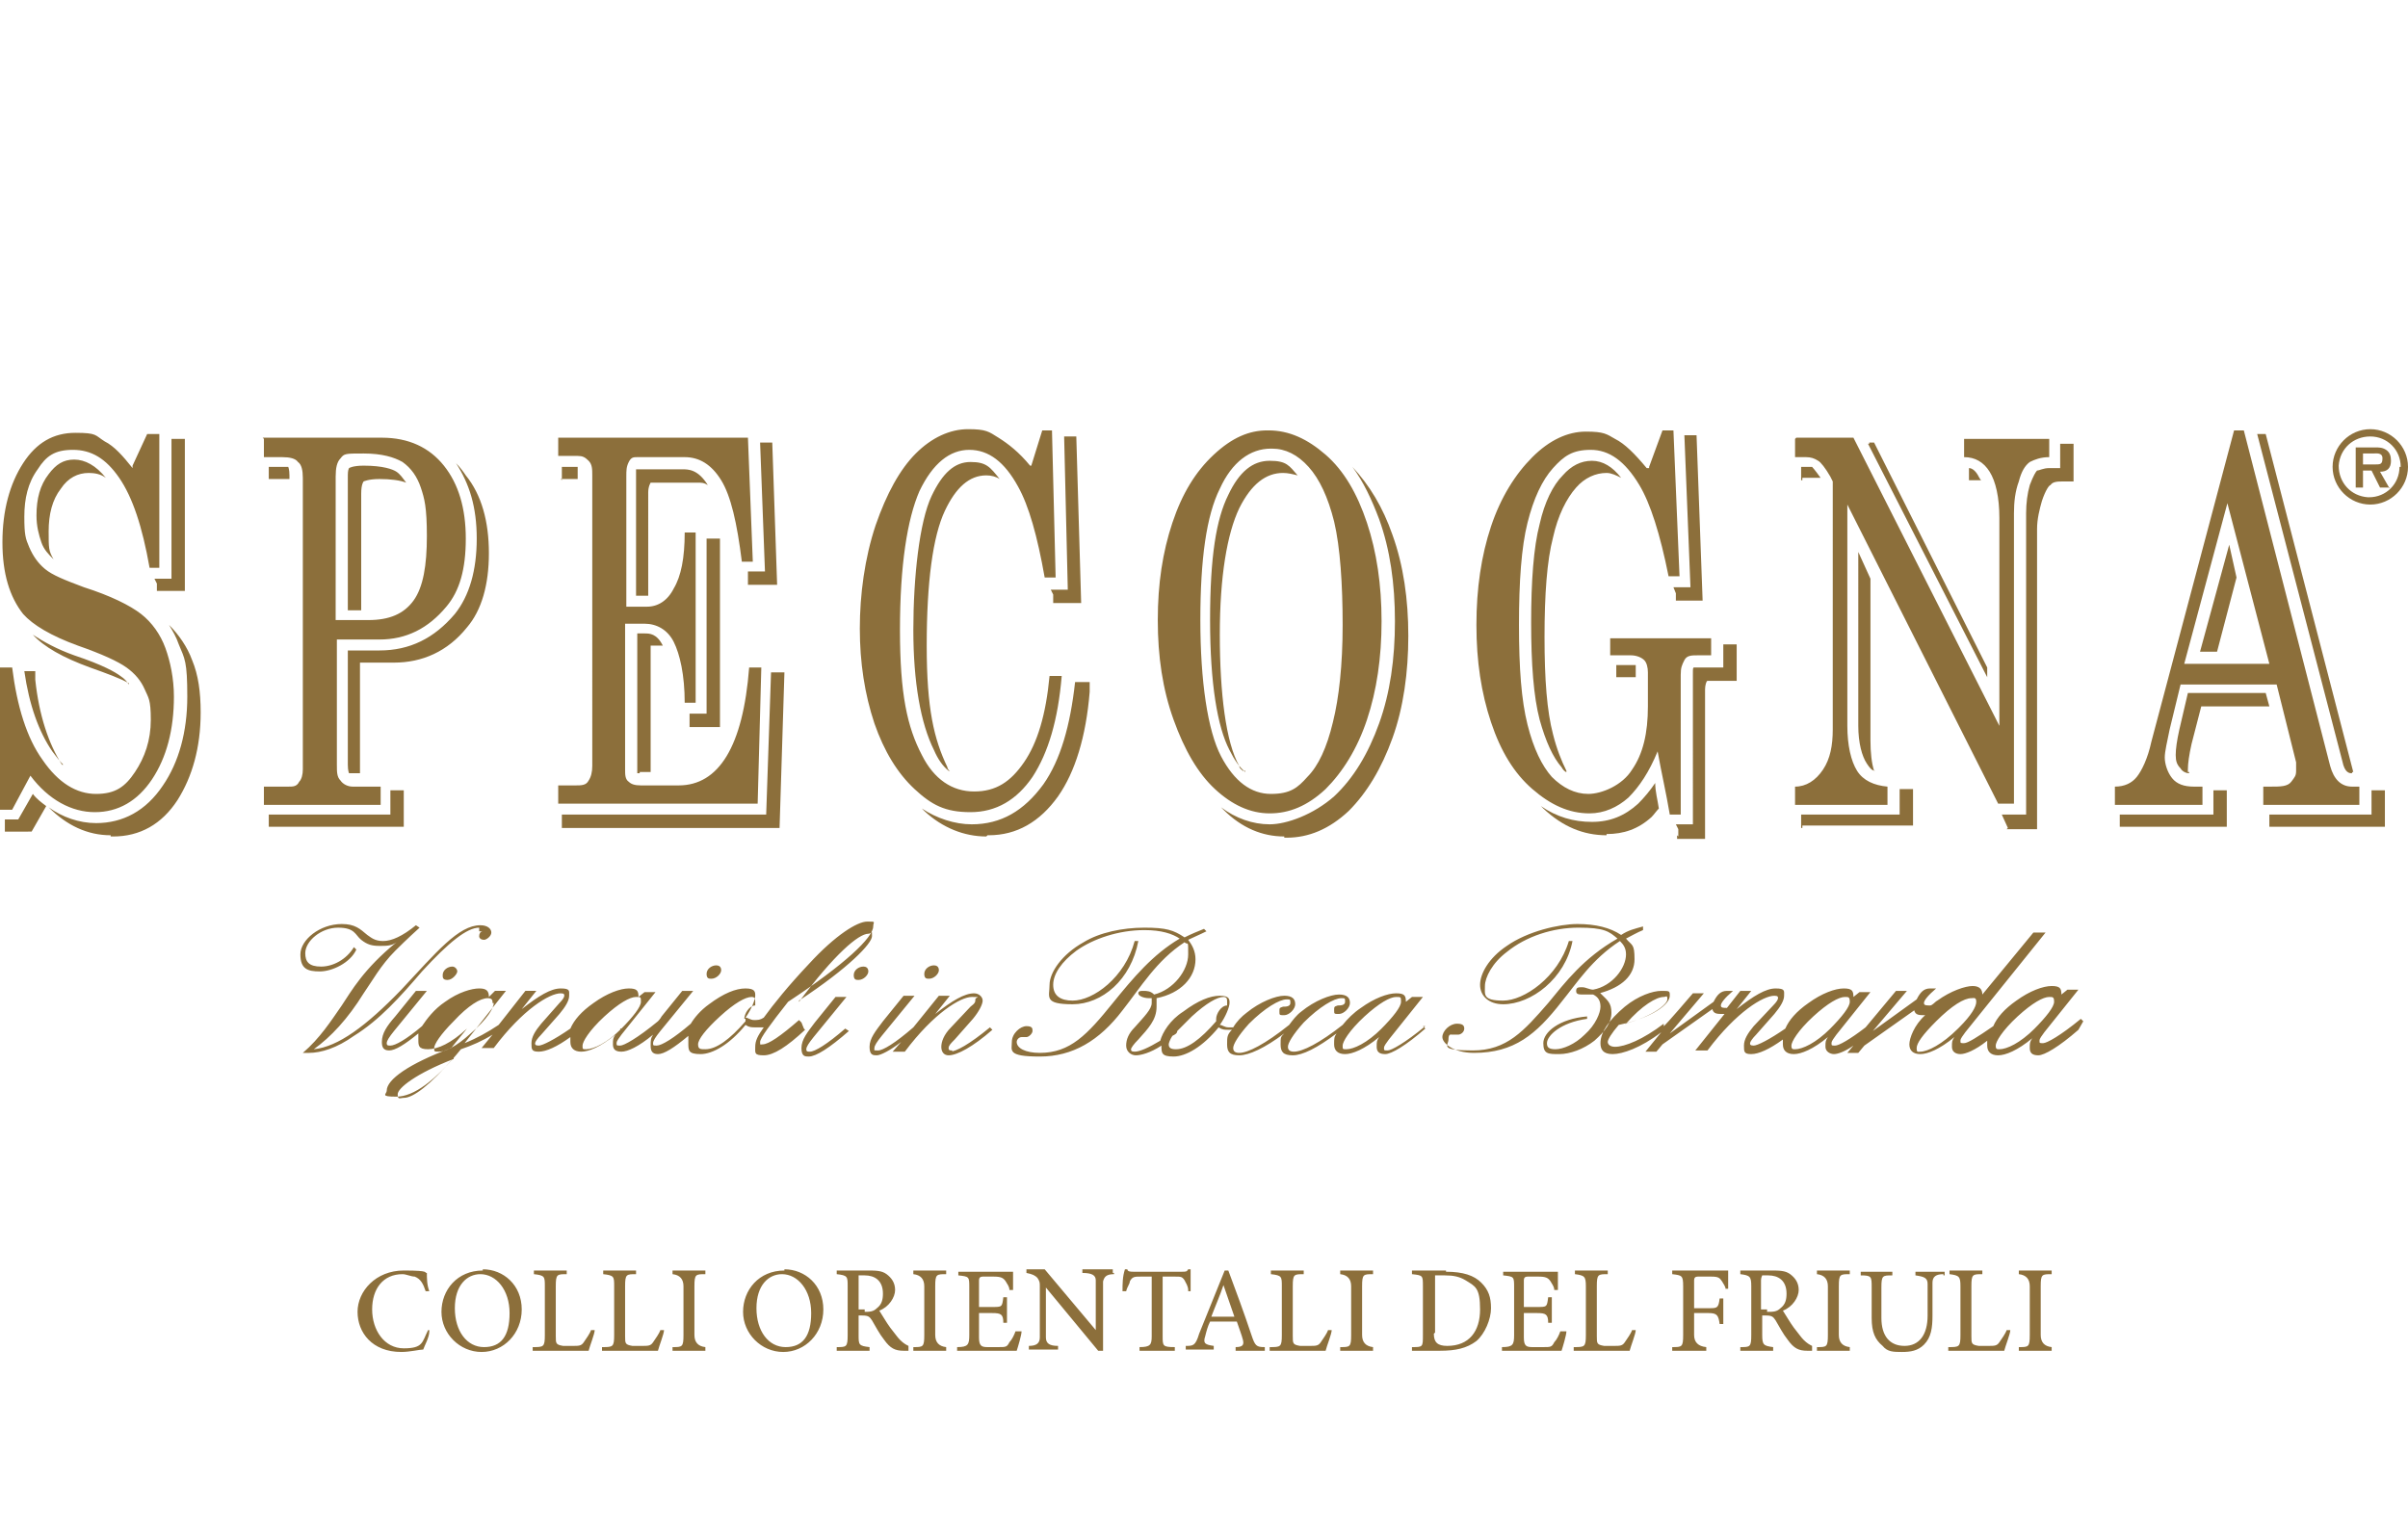
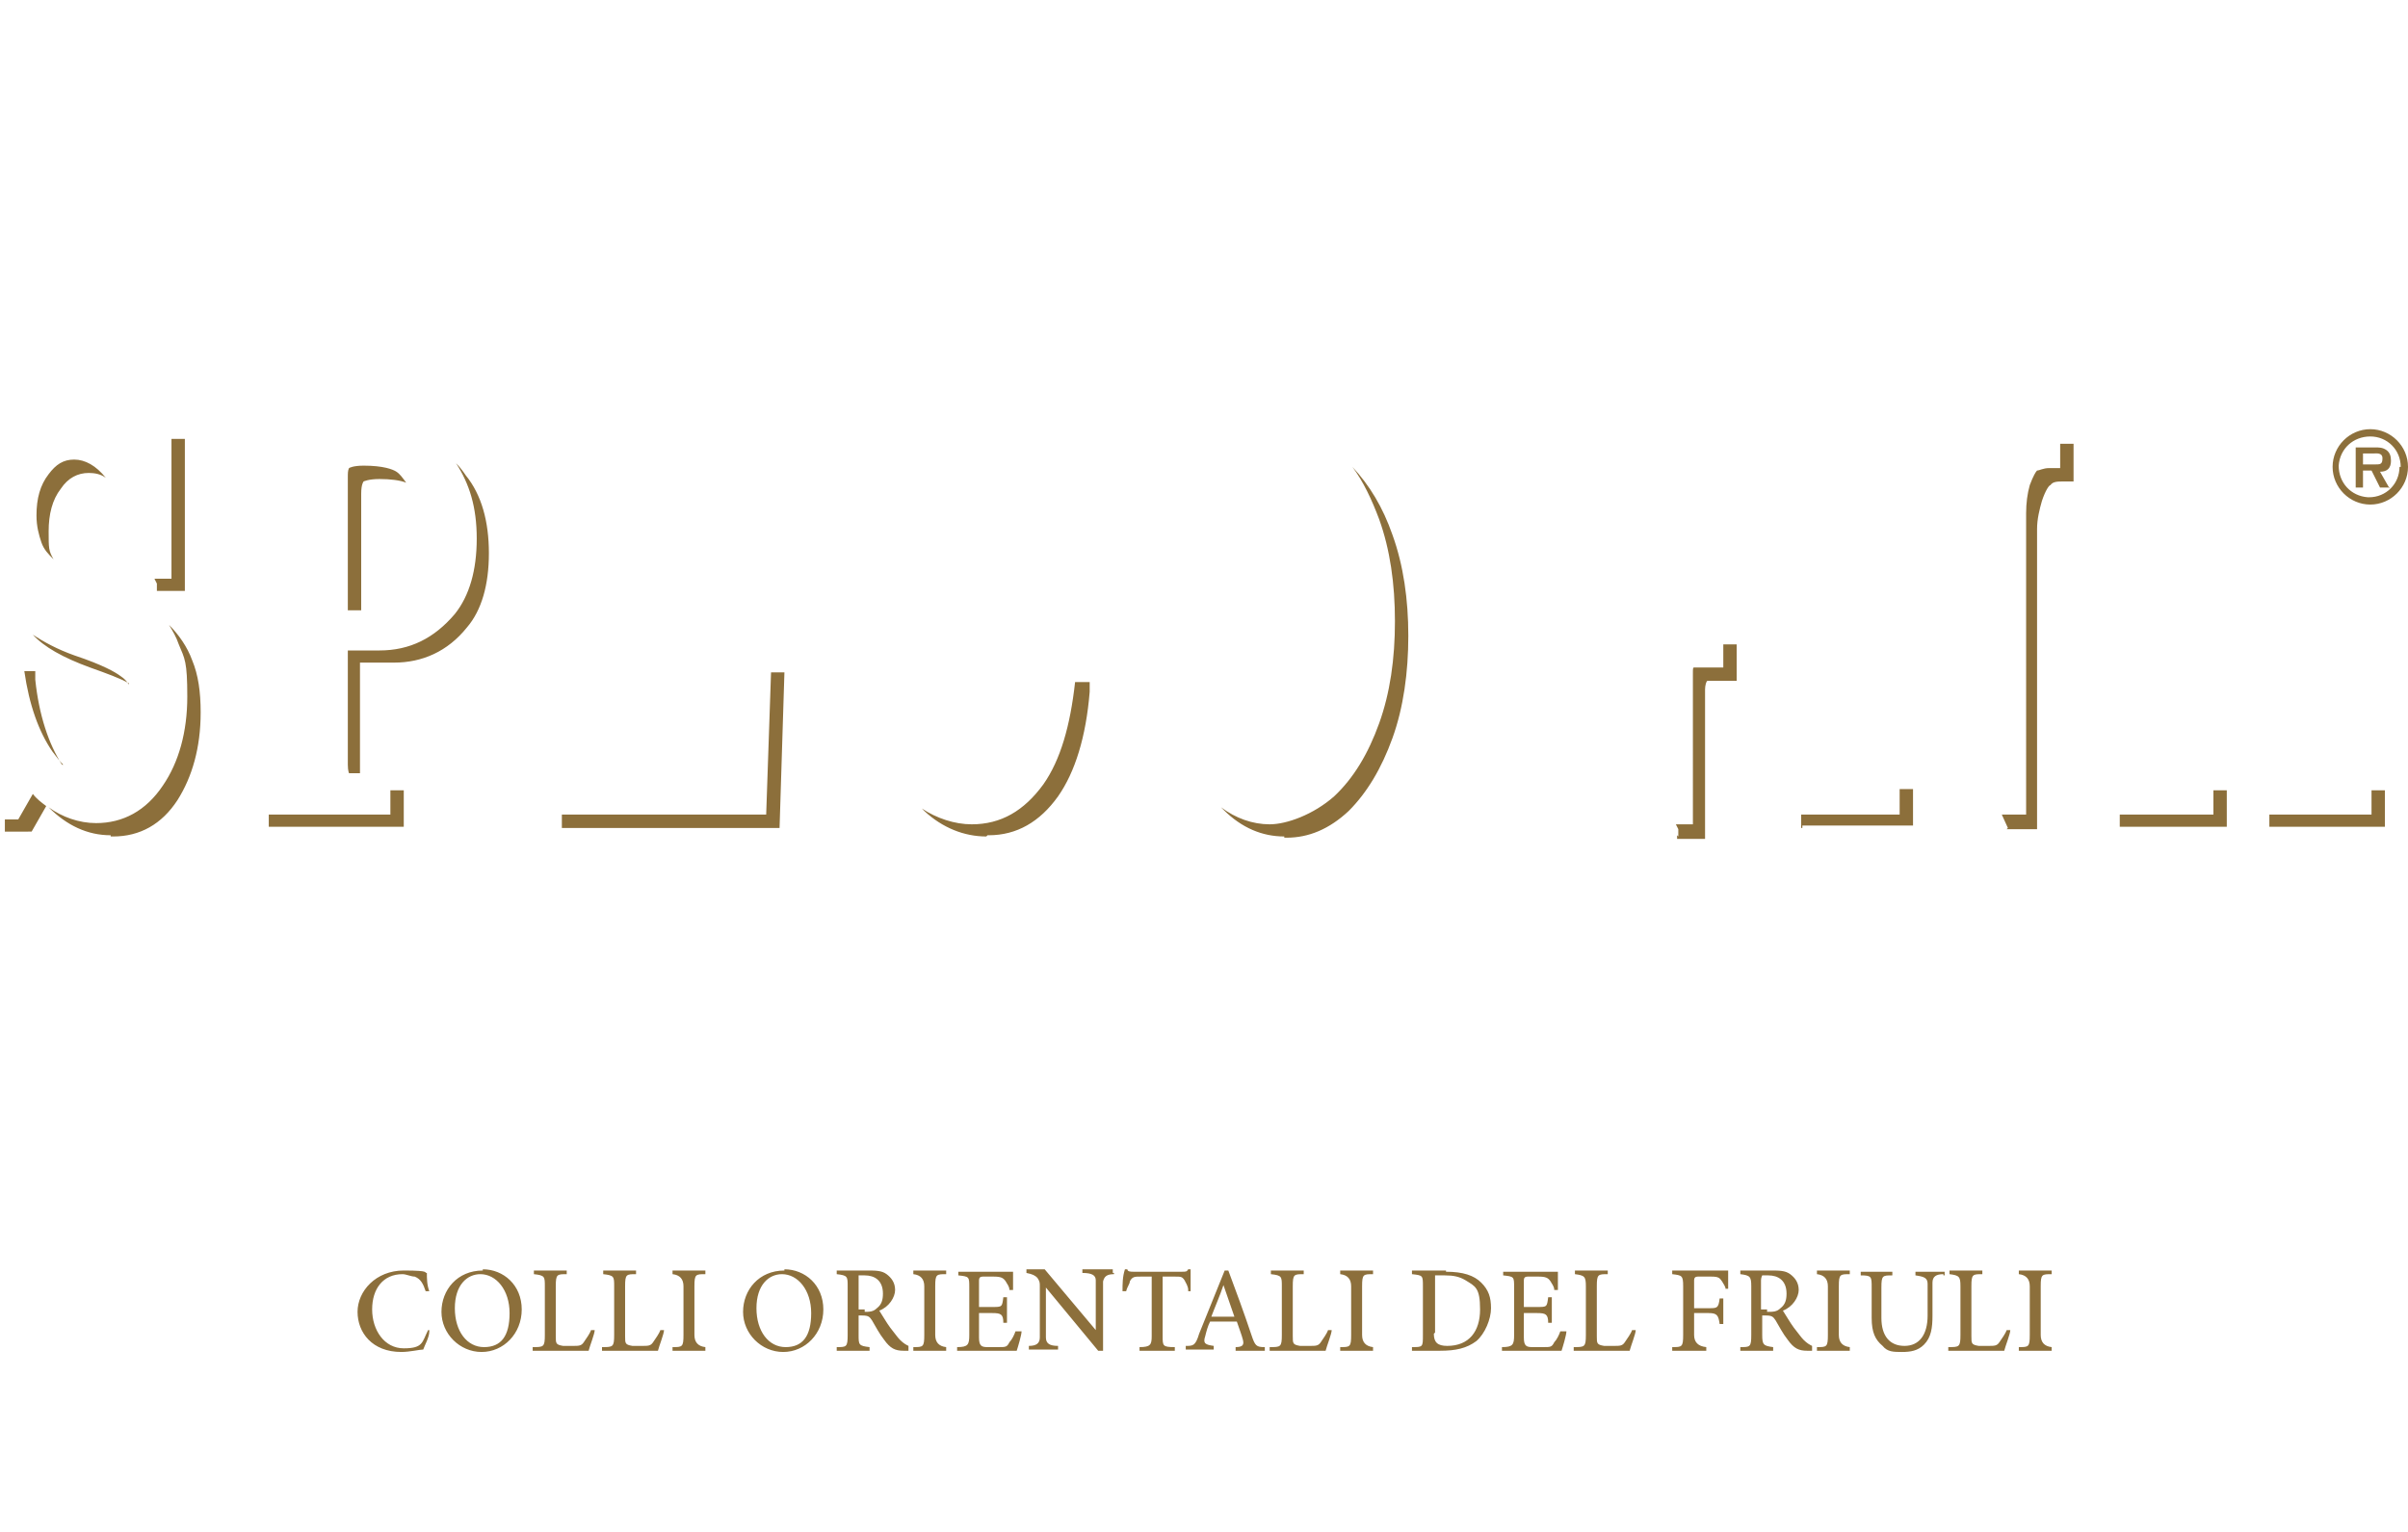
<svg xmlns="http://www.w3.org/2000/svg" id="Livello_1" version="1.1" viewBox="0 0 198 126">
  <defs>
    <style>.st0{fill:#8c6f3b}</style>
  </defs>
-   <path d="M71 79.5c-.4 0-.8.3-.8.7s.2.4.4.4c.4 0 .8-.4.8-.7s-.2-.4-.4-.4Zm-4.4 7c-.2 0-.3 0-.3-.2s.2-.5.6-1l2.7-3.3h-.9L67 84.1c-.6.8-1.1 1.4-1.1 2.1s.3.7.6.7c.6 0 1.7-.7 3.3-2.1l-.3-.2c-1.5 1.3-2.5 1.9-2.9 1.9Zm100.6-1.8c1.1-1.1 1.7-1.9 1.7-2.3s-.1-.4-.4-.4c-.5 0-1.4.5-2.6 1.6-1.3 1.2-1.8 2.1-1.8 2.4s.1.3.3.3c.6 0 1.7-.5 2.9-1.7Zm-6.1-.2c1-1 1.4-1.7 1.4-2.1s-.2-.3-.4-.3c-.6 0-1.6.6-2.9 1.9-1.1 1.1-1.6 1.8-1.6 2.2s.1.3.3.3c.6 0 1.8-.6 3.1-1.9Zm-10.7.2c1.1-1.1 1.7-1.9 1.7-2.3s-.1-.4-.4-.4c-.5 0-1.4.5-2.6 1.6-1.3 1.2-1.8 2.1-1.8 2.4s.1.3.3.3c.6 0 1.7-.5 2.9-1.7Zm-16.8-.5c2.3-.6 3.5-1.6 3.5-2s-.1-.2-.3-.2c-.6 0-1.8.7-3.1 2.2Zm37.3.5c-1.6 1.4-2.8 2.1-3.3 2.1s-.7-.2-.7-.6 0-.5.2-.8c-1.2 1-2.2 1.4-2.8 1.4s-.9-.3-.9-.8v-.4c-1 .8-1.8 1.1-2.2 1.1s-.7-.2-.7-.6 0-.5.2-.8c-1.2 1-2.2 1.4-2.8 1.4s-.9-.3-.9-.8.4-1.6 1.3-2.4c-.5 0-.8 0-.9-.4l-4.1 2.9-.5.6h-.9l.5-.6c-.7.5-1.3.7-1.6.7s-.7-.2-.7-.6 0-.5.2-.8c-1.2 1-2.2 1.4-2.8 1.4s-.9-.3-.9-.8v-.4c-1.1.8-2 1.2-2.6 1.2s-.6-.2-.6-.7.3-1 .8-1.6l1.6-1.7c.3-.3.4-.5.4-.6s0-.2-.3-.2c-.9 0-3.1 1.3-5.5 4.5h-1l2.4-3h-.1c-.5 0-.8 0-.9-.4l-4.1 2.9-.5.6h-.9l1.3-1.6c-1.7 1.3-3.2 1.8-4 1.8s-1-.4-1-.9c0-.9.7-1.9 2-3 1.1-.9 2.3-1.3 3-1.3s.7 0 .7.4c0 .7-1.4 1.8-4.2 2.4-.6.7-.9 1.2-.9 1.4s.2.4.6.4c.8 0 2.3-.6 4-1.9v.2c.1 0 2.4-2.7 2.4-2.7h.9l-2.8 3.3 3.6-2.6c.3-.6.6-.9 1.1-.9h.5c-.7.6-1 1-1 1.2s.2.2.5.2l1.1-1.4h.9l-1.2 1.5c1.4-1.1 2.4-1.7 3.2-1.7s.7.2.7.6-.3.9-.8 1.5l-1.5 1.7c-.3.3-.5.6-.5.7s0 .2.3.2 1.3-.5 2.6-1.4c.3-.7.9-1.4 1.9-2.1 1.1-.8 2.2-1.2 2.9-1.2s.8.2.8.7l.5-.4h.9l-2.8 3.5c-.2.3-.4.5-.4.7s0 .2.3.2 1.2-.5 2.5-1.5l2.5-3h.9l-2.8 3.3 3.6-2.6c.3-.6.6-.9 1.1-.9h.5c-.7.6-1 1-1 1.2s.2.2.5.2c.2 0 .4-.3.6-.4 1.1-.8 2.3-1.2 2.9-1.2s.8.3.8.7l4.2-5.1h1l-6.6 8.2c-.2.3-.4.5-.4.7s0 .2.3.2 1.1-.5 2.4-1.4c.3-.7.9-1.4 1.9-2.1 1.1-.8 2.2-1.2 2.9-1.2s.8.2.8.7l.5-.4h.9l-2.8 3.5c-.2.3-.4.5-.4.7s0 .2.3.2 1.4-.6 3.1-2l.2.2-.4.7Zm-109.7-.9c0-.4.4-1.1.9-1.1v-.3c0-.2 0-.4-.3-.4-.5 0-1.4.5-2.6 1.6-1.2 1.1-1.8 1.9-1.8 2.3s.2.4.6.4c.9 0 2-.8 3.3-2.3v-.4.2Zm-10.2.9c1.1-1.1 1.7-1.9 1.7-2.3s0-.4-.4-.4c-.5 0-1.4.5-2.6 1.6-1.3 1.2-1.8 2.1-1.8 2.4s0 .3.3.3c.6 0 1.7-.5 2.9-1.7H51Zm-13.7 2.4c-3.1 1.2-4.6 2.4-4.6 2.9s.2.3.5.3c.8 0 2.2-1.1 4.1-3.3Zm3.2-4.6c0-.2 0-.4-.4-.4-.6 0-1.6.6-2.8 1.9-1.1 1.1-1.6 1.9-1.6 2.2s0 .3.4.3c.5 0 1.4-.4 2.6-1.5 1.4-1.2 1.9-2.1 1.9-2.5h-.1Zm25.2-.2c4.1-2.7 6-4.7 6-5.3s0-.2-.3-.2c-.8 0-2.8 1.7-5.7 5.6Zm.5 2.4c-1.5 1.4-2.6 2.1-3.4 2.1s-.7-.2-.7-.7.2-.9.7-1.6h-.7c-.3 0-.5 0-.8-.2-1.3 1.6-2.7 2.4-3.7 2.4s-1-.3-1-.9v-.6c-1.2 1-2 1.5-2.5 1.5s-.6-.3-.6-.7 0-.6.2-.9c-1.2 1-2.1 1.4-2.6 1.4s-.7-.2-.7-.6 0-.5.2-.8c-1.2 1-2.2 1.4-2.8 1.4s-.9-.3-.9-.8v-.4c-1.1.8-2 1.2-2.6 1.2s-.6-.2-.6-.7.3-1 .8-1.6l1.5-1.7c.3-.3.4-.5.4-.6s0-.2-.3-.2c-.9 0-3.1 1.3-5.5 4.5h-1l.9-1.1c-.8.5-1.7.9-2.6 1.2-2.1 2.6-3.9 3.9-5.3 3.9s-.8-.2-.8-.5c0-.9 1.8-2.2 5.3-3.5l1.3-1.6c-1.3 1.2-2.4 1.7-3.2 1.7s-.8-.3-.8-.8V85c-1.1.9-1.9 1.4-2.4 1.4s-.6-.3-.6-.7c0-.7.4-1.3 1.1-2.1l1.7-2.1h.9l-2.7 3.3c-.4.5-.6.8-.6 1s.1.2.3.2c.4 0 1.3-.5 2.6-1.6.4-.6 1-1.4 1.9-2 1.1-.8 2.2-1.1 2.8-1.1s.8.2.8.7l.5-.5h.9l-3.4 4.3c1-.4 1.9-.9 2.8-1.5l2.2-2.8h.9L42.9 83c1.4-1.1 2.4-1.7 3.2-1.7s.7.2.7.6-.3.9-.8 1.5l-1.5 1.7c-.3.3-.5.6-.5.7s0 .2.3.2 1.3-.5 2.6-1.4c.3-.7.9-1.4 1.9-2.1 1.1-.8 2.2-1.2 2.9-1.2s.8.2.8.7l.5-.4h.9l-2.8 3.5c-.2.3-.4.5-.4.7s0 .2.3.2 1.4-.6 3.1-2c0 0 .2-.2.3-.4l1.7-2.1h.9l-2.7 3.3c-.4.5-.6.8-.6 1s0 .2.3.2c.4 0 1.4-.6 2.8-1.8.3-.5.8-1.1 1.5-1.6 1.2-.9 2.2-1.3 3-1.3s.8.3.8.6-.3 1.1-.8 1.8c.2 0 .4.2.7.2s.5 0 .8-.2c.8-1.1 2-2.6 3.7-4.4 2.2-2.4 4-3.5 4.8-3.5s.5 0 .5.4c0 .9-2.3 3.1-7 6.2-1.5 1.9-2.3 3-2.3 3.3s0 .2.2.2c.5 0 1.5-.7 3-2l.2.2.2.5Zm47.3 0c1.1-1.1 1.7-1.9 1.7-2.3s0-.4-.4-.4c-.5 0-1.4.5-2.6 1.6-1.3 1.2-1.8 2.1-1.8 2.4s0 .3.3.3c.6 0 1.7-.5 2.9-1.7Zm-13.5-.9c0-.4.4-1.1.9-1.1v-.3c0-.2 0-.4-.3-.4-.5 0-1.4.5-2.6 1.6l-1.2 1.2c0 .2-.2.3-.4.4-.2.3-.3.6-.3.7 0 .3.2.4.6.4.9 0 2-.8 3.3-2.3v-.4.2Zm17 .6.2.2c-1.6 1.4-2.8 2.1-3.3 2.1s-.7-.2-.7-.6 0-.5.2-.8c-1.2 1-2.2 1.4-2.8 1.4s-.9-.3-.9-.8 0-.6.2-.9c-1.6 1.2-2.8 1.8-3.6 1.8s-1-.3-1-.9 0-.6.3-.9c-1.6 1.2-2.9 1.8-3.7 1.8s-1-.3-1-.9 0-.8.4-1.2h-.3c-.3 0-.5 0-.8-.2-1.3 1.6-2.7 2.4-3.7 2.4s-1-.3-1-.9c-.9.6-1.7.8-2.1.8s-.8-.3-.8-.8.2-1 .7-1.5c.8-.9 1.4-1.5 1.4-2v-.4h-.2c-.5 0-.9-.2-.9-.4s.2-.2.4-.2c.3 0 .6 0 .9.3 1.6-.4 2.8-2 2.8-3.3s0-.7-.3-1c-2.3 1.5-3.6 3.7-5.1 5.6-1.9 2.5-4.1 3.8-6.8 3.8s-2.3-.5-2.3-1.2.7-1.3 1.2-1.3.5.2.5.4-.3.5-.5.5H84c-.2 0-.4.2-.4.4 0 .5.7.9 1.9.9 2.5 0 3.9-1.5 6-4.1 1.7-2.1 3.3-4 5.5-5.3-.6-.4-1.5-.7-2.9-.7-2.1 0-4.2.7-5.6 1.7-1.2.9-1.9 1.9-1.9 2.8s.6 1.3 1.6 1.3c1.7 0 4.3-1.9 5.1-4.9h.3c-.6 3.2-3 5.2-5.4 5.2s-1.9-.6-1.9-1.6 1-2.5 2.8-3.5c1.3-.8 3.2-1.2 5-1.2s2.4.2 3.3.8c.6-.3 1.1-.5 1.6-.7l.2.2c-.6.3-1.1.5-1.5.7.3.4.6.9.6 1.6 0 1.5-1.2 2.8-3.2 3.2v.7c0 1.1-.7 1.8-1.5 2.7-.4.4-.6.7-.6.8s0 .2.3.2c.4 0 1.1-.3 2.1-.9.2-.7.8-1.7 1.9-2.4 1.2-.9 2.2-1.3 3-1.3s.8.3.8.6-.3 1.1-.8 1.8c.2 0 .4.2.7.2h.4c.3-.5.7-.9 1.1-1.2 1.1-.9 2.4-1.4 3.1-1.4s.9.3.9.7-.5.9-.9.9-.4 0-.4-.3 0-.3.3-.4c.2 0 .6 0 .6-.3s0-.3-.3-.3c-.6 0-1.8.7-3.1 2-.9 1-1.3 1.7-1.3 2s.2.4.5.4c.7 0 2.1-.7 4.1-2.3.3-.4.6-.8 1-1.1 1.1-.9 2.4-1.4 3.1-1.4s.9.3.9.7-.5.9-.9.9-.4 0-.4-.3 0-.3.3-.4c.2 0 .6 0 .6-.3s0-.3-.3-.3c-.6 0-1.8.7-3.1 2-.9 1-1.3 1.7-1.3 2s.2.4.5.4c.7 0 2.1-.7 4-2.2.4-.5.9-1 1.5-1.4 1.1-.8 2.2-1.2 2.9-1.2s.8.2.8.7l.5-.4h.9l-2.8 3.5c-.2.3-.4.5-.4.7s0 .2.3.2 1.4-.6 3.1-2h-.2Zm-38.7 2c-.2 0-.3 0-.3-.2s.2-.4.5-.7l1.5-1.7c.5-.6.8-1.2.8-1.5s-.3-.6-.7-.6c-.8 0-1.8.6-3.2 1.7l1.2-1.5h-.9l-2.1 2.6c-1.5 1.3-2.5 1.9-2.9 1.9s-.3 0-.3-.2.2-.5.6-1l2.7-3.3h-.9L72.6 84c-.6.8-1.1 1.4-1.1 2.1s.3.7.6.7 1.1-.4 2-1.1l-.7.8h1c2.4-3.2 4.6-4.5 5.5-4.5s.3 0 .3.2 0 .3-.4.6l-1.6 1.7c-.6.6-.8 1.2-.8 1.6s.2.7.6.7c.7 0 2-.7 3.6-2.1l-.2-.2c-1.7 1.4-2.8 2-3.3 2h.2Zm53.2-4.7c1.9-.5 2.9-1.5 2.9-2.8s-.2-1.1-.7-1.7c.4-.2.9-.5 1.4-.7v-.3c-.7.2-1.2.3-1.8.7-.9-.6-2.1-.9-3.6-.9s-4.1.6-5.8 1.8c-1.5 1-2.2 2.3-2.2 3.2s.7 1.6 1.9 1.6c2.3 0 5.1-2.1 5.7-5.2h-.3c-.9 3-3.7 4.9-5.4 4.9s-1.5-.5-1.5-1.2.6-1.9 1.8-2.8c1.6-1.3 3.8-2 5.9-2s2.5.3 3.2.9c-2.8 1.6-4.3 3.6-5.7 5.3-2 2.3-3.4 3.9-6.2 3.9s-2-.4-2-.9.2-.4.3-.4h.5c.2 0 .5-.2.5-.5s-.2-.4-.6-.4c-.6 0-1.2.6-1.2 1.1s.9 1.3 2.6 1.3c3.3 0 5.1-1.5 7.2-4.2 1.3-1.6 2.5-3.5 4.8-5 .3.3.5.6.5 1.1 0 1.1-1.1 2.6-2.7 2.9-.3 0-.6-.2-.9-.2s-.5 0-.5.3.2.3.7.3h.7c.4.2.6.5.6 1s-.4 1.5-1.3 2.3c-.8.8-1.8 1.2-2.4 1.2s-.7-.2-.7-.5c0-.6 1.1-1.7 3.3-2v-.2c-2.3.2-3.6 1.3-3.6 2.2s.4.9 1.3.9 2-.4 2.9-1.1c.9-.8 1.4-1.5 1.4-2.3s-.3-1-.8-1.5l-.2-.2Zm-73-1.2c.4 0 .8-.4.8-.7s-.2-.4-.4-.4c-.4 0-.8.3-.8.7s.2.4.4.4Zm-19.1-3.9h.3c-.2 0-.3.2-.3.4s.2.3.4.3.6-.3.6-.6-.3-.6-.9-.6c-1.8 0-3.6 2.2-6.5 5.3-2.9 3-5.2 4.7-7.2 4.9 1.4-1 2.8-2.5 4.1-4.6.7-1 1.4-2.3 2.6-3.5.3-.3.9-.9 2-1.9l-.3-.2c-1.1.9-2 1.3-2.7 1.3s-1-.3-1.3-.5c-.6-.5-1-.9-2.1-.9-1.8 0-3.4 1.3-3.4 2.5s.6 1.4 1.6 1.4 2.5-.7 3-1.8l-.2-.2c-.6 1-1.7 1.6-2.7 1.6s-1.3-.4-1.3-1.1c0-1 1.3-2.1 2.7-2.1s1.4.6 1.9 1 .9.5 1.5.5 1 0 1.4-.3c-2.7 2.2-3.7 4-4.5 5.2-.9 1.3-1.8 2.7-3.2 3.9h.5c1 0 2.3-.4 3.7-1.4 2.1-1.3 3.8-3.2 5.6-5.3 2.2-2.4 3.7-3.6 4.7-3.6v.2Zm37 3.9c.4 0 .8-.4.8-.7s-.2-.4-.4-.4c-.4 0-.8.3-.8.7s.2.4.4.4Zm-39.2-1c.2 0 .4.2.4.4s-.4.7-.8.7-.4-.2-.4-.4c0-.4.4-.7.8-.7ZM10.9 38.3l1.2-2.6h1v11h-.8c-.6-3.4-1.4-5.8-2.5-7.4S7.5 37 6 37s-2.2.5-2.9 1.6C2.3 39.7 2 41 2 42.5s.1 1.8.4 2.5.7 1.3 1.3 1.8 1.6.9 3.2 1.5c2.2.7 3.8 1.5 4.7 2.2s1.6 1.7 2 2.8.7 2.5.7 4c0 2.7-.6 5-1.8 6.8-1.2 1.8-2.8 2.7-4.7 2.7s-3.8-1-5.3-3L1 66.6H0V54.9h1c.4 3.2 1.2 5.8 2.5 7.6 1.3 1.9 2.8 2.8 4.4 2.8s2.4-.6 3.2-1.8 1.3-2.6 1.3-4.3-.2-1.8-.5-2.5-.8-1.3-1.5-1.8-2-1.1-4-1.8c-2.2-.8-3.7-1.7-4.5-2.6C.8 49.1.2 47.2.2 44.6s.6-4.8 1.7-6.5c1.1-1.7 2.5-2.5 4.3-2.5s1.6.2 2.4.7c.8.4 1.5 1.2 2.3 2.2v-.2ZM21.6 36h9.8c2.2 0 3.9.8 5.1 2.3s1.8 3.5 1.8 6-.5 4.3-1.6 5.6c-1.5 1.8-3.3 2.7-5.5 2.7h-3.5v10.3c0 .6 0 1 .3 1.3.2.3.6.5 1 .5h2.3v1.5h-9.6v-1.5h2c.4 0 .7 0 .9-.4.2-.2.3-.6.3-1v-24c0-.6-.1-1.1-.4-1.3-.2-.3-.7-.4-1.3-.4h-1.5v-1.5Zm6 15h2.7c1.7 0 2.9-.5 3.7-1.6s1.1-2.9 1.1-5.3-.2-3.1-.5-4-.8-1.6-1.5-2.1c-.7-.4-1.7-.7-3.2-.7s-1.6 0-1.9.4c-.3.3-.4.8-.4 1.5V51ZM45.7 36h15.8l.4 10.2H61c-.4-3.2-.9-5.4-1.7-6.7s-1.8-1.9-3-1.9h-3.9c-.3 0-.5 0-.7.4s-.2.7-.2 1.2v10.7h1.7c.9 0 1.7-.5 2.2-1.5.6-1 .9-2.5.9-4.6h.9v14h-.9c0-2.3-.4-4-.9-5S54 51.3 53 51.3h-1.6v12c0 .4 0 .8.3 1 .2.2.5.3 1 .3h3.1c3.3 0 5.3-3.2 5.8-9.7h1l-.3 11.2H45.9v-1.5h1.4c.5 0 .9 0 1.1-.4.2-.3.3-.7.3-1.2V39.1c0-.5 0-.9-.3-1.2s-.5-.4-.9-.4h-1.6V36h-.2ZM84.8 38.3l.9-2.9h.8l.3 12.1h-.9c-.6-3.4-1.3-5.9-2.2-7.5-1.1-2-2.4-3-4-3s-3 1.1-4.1 3.4c-1 2.3-1.6 6.1-1.6 11.4s.6 8 1.8 10.3c1 2 2.5 3 4.3 3s3-.8 4.1-2.4 1.8-3.9 2.1-7.1h1c-.3 3.6-1.1 6.3-2.4 8.3-1.3 1.9-3 2.9-5.1 2.9s-3.2-.6-4.6-1.9c-1.4-1.3-2.5-3.1-3.3-5.4-.8-2.4-1.2-5-1.2-7.8s.4-5.8 1.3-8.5c.9-2.6 2-4.6 3.3-5.9 1.3-1.3 2.8-2 4.3-2s1.7.2 2.5.7 1.7 1.2 2.6 2.3ZM104.3 35.4c1.7 0 3.2.7 4.7 2s2.6 3.2 3.4 5.6c.8 2.4 1.2 5.1 1.2 8.1s-.4 5.7-1.2 8.1c-.8 2.4-2 4.3-3.4 5.7-1.5 1.4-3 2-4.6 2s-3.1-.7-4.5-2-2.5-3.2-3.4-5.7-1.3-5.2-1.3-8.2.4-5.6 1.2-8c.8-2.4 1.9-4.2 3.4-5.6s2.9-2 4.4-2h.1Zm.2 1.5c-1.7 0-3.2 1.1-4.2 3.3-1.1 2.2-1.6 5.8-1.6 10.8s.6 9.1 1.7 11.2 2.5 3.1 4.1 3.1 2.2-.5 3-1.4c.9-.9 1.6-2.4 2.1-4.5.5-2 .8-4.7.8-8s-.2-6.4-.7-8.5c-.5-2-1.2-3.5-2.1-4.5s-1.9-1.5-3-1.5h-.1ZM135.6 38.4l1.1-3h.9l.5 12h-.9c-.7-3.5-1.5-6-2.4-7.5-1.2-2-2.5-2.9-4-2.9s-2.2.5-3.1 1.5-1.6 2.5-2.1 4.5-.7 4.8-.7 8.4.2 6.2.7 8.2 1.2 3.4 2 4.3c.9.9 1.9 1.4 3 1.4s2.8-.7 3.6-2c.9-1.3 1.3-3 1.3-5.2v-2.8c0-.4-.1-.8-.3-1s-.6-.4-1.1-.4h-1.7v-1.4h8.3v1.4h-1.1c-.5 0-.9 0-1.1.4s-.3.6-.3 1.2V67h-.9c-.3-1.8-.7-3.5-1-5.2-.7 1.7-1.5 2.9-2.4 3.8-.9.8-2 1.3-3.2 1.3-1.7 0-3.2-.7-4.7-2s-2.6-3.1-3.4-5.5-1.2-5-1.2-8 .4-5.7 1.2-8.1c.8-2.4 2-4.3 3.4-5.7s2.9-2.1 4.4-2.1 1.7.2 2.4.6c.8.4 1.6 1.2 2.6 2.4h.2ZM147.7 36h4.7l12 23.7V42.6c0-1.7-.3-3-.8-3.8s-1.2-1.2-2.1-1.2v-1.5h7v1.5c-.7 0-1.2.2-1.6.4-.4.3-.7.8-.9 1.6-.3.8-.4 1.7-.4 2.6v23.9h-1.3l-12.4-24.6v18.2c0 1.6.3 2.9.8 3.7.5.8 1.4 1.2 2.5 1.3v1.5h-7.6v-1.5c.9 0 1.7-.5 2.3-1.4s.8-2 .8-3.3V39.6l-.2-.4c-.4-.7-.8-1.2-1-1.3-.3-.2-.6-.3-1-.3h-.9v-1.5ZM183.6 35.4h.9l7.1 27.6c.3 1.1.9 1.7 1.8 1.7h.6v1.5h-7.9v-1.5h.6c.8 0 1.4 0 1.7-.4s.4-.5.4-.9v-.7l-1.6-6.4h-7.9l-.9 3.7c-.2 1-.4 1.8-.4 2.3s.2 1.2.6 1.7c.4.5 1 .7 1.8.7h.7v1.5h-7.2v-1.5c.8 0 1.4-.3 1.8-.8.4-.5.9-1.5 1.2-2.9l6.8-25.6h-.1Zm-.4 5.8-3.6 13.4h7l-3.5-13.4h.1Z" class="st0" />
-   <path d="M78 63.4c-.5-.4-.9-1-1.2-1.7-1.1-2.2-1.7-5.6-1.7-9.9s.5-8.9 1.5-11c.9-1.9 1.9-2.8 3.2-2.8s1.6.4 2.4 1.4c-.3-.2-.7-.3-1.1-.3-1.4 0-2.5 1-3.4 2.9-1 2.1-1.5 5.9-1.5 11.1s.6 7.7 1.7 10c0 0 0 .2.2.3ZM22.1 39.5v-1.1h1.6s.1.2.1.7v.3h-1.7ZM61.5 48.1V47h1.4l-.4-10.6h1l.4 11.7h-2.4ZM86.6 49.5v-.6l-.2-.4h1.4l-.3-12.6h1l.4 13.7h-2.3ZM46.2 39.5v-1.1h1.3v1h-1.4ZM137.8 49.4v-.6l-.2-.5h1.4l-.5-12.5h1l.5 13.6h-2.3.1ZM52.6 63.6h-.2V52.1h.6c.4 0 1 0 1.5 1h-1v10.4h-.9ZM52.3 48.9V38.6h3.8c.5 0 1.3 0 2.1 1.3-.3-.2-.5-.2-.8-.2h-3.9s-.2.3-.2.8V49h-1.1.1ZM56.7 59.7v-1h1.4V44.3h1.1v15.5h-2.5ZM102.4 63.5c-.5-.4-.9-1-1.3-1.8-1-1.9-1.6-5.5-1.6-10.7s.5-8.3 1.5-10.3c.9-1.9 2-2.8 3.4-2.8s1.6.4 2.3 1.2c-.4-.1-.8-.2-1.2-.2-1.4 0-2.6.9-3.6 2.9-1 2.1-1.6 5.6-1.6 10.4s.5 8.9 1.6 10.8c0 .2.2.3.3.4h.2ZM153.7 36.4h.4l9.3 18.5v.8l-9.8-19.2h.1ZM180 63.6c-.3 0-.6-.2-.7-.4-.3-.3-.4-.6-.4-1.1s.1-1.2.3-2.1l.7-3h6.4l.3 1.1H181l-.8 3.1c-.2.9-.3 1.6-.3 2.1v.2h.1ZM180.9 53.6l2.4-8.8.6 2.7-1.6 6.1h-1.4ZM193.4 63.6c-.2 0-.6 0-.8-1l-7-26.9h.7l7.2 27.8h-.1ZM132.9 55.8v-1.1h1.6v1h-1.7.1ZM154.2 63.4c-.3 0-.5-.3-.7-.6-.4-.6-.7-1.7-.7-3.1V45.4l1 2.2v13.3c0 1 .1 1.9.3 2.5ZM128.8 63.5c-.1 0-.3-.2-.4-.4-.7-.8-1.3-2.1-1.8-3.9-.5-1.9-.7-4.6-.7-8s.2-6.2.7-8.1c.4-1.8 1.1-3.2 1.9-4 .7-.8 1.5-1.2 2.4-1.2s1.7.5 2.4 1.4c-.4-.2-.8-.4-1.2-.4-.9 0-1.8.4-2.5 1.2-.8.9-1.5 2.3-1.9 4.1-.5 1.9-.7 4.7-.7 8.2s.2 6.1.7 8c.3 1.2.7 2.2 1.1 3ZM148.1 39.5v-1.1h.9s.2.2.7.9h-1.5v.2ZM163 39.5h-1.1v-1c.3 0 .6.3.8.7 0 0 .1.2.2.3h.1ZM132.1 68.7c-1.9 0-3.6-.7-5.2-2.2l-.2-.2c1.3.9 2.7 1.3 4.2 1.3s2.7-.5 3.8-1.5c.5-.5 1-1.1 1.4-1.7 0 .7.2 1.4.3 2.1-.2.2-.4.5-.6.7-1.1 1-2.3 1.4-3.7 1.4Z" class="st0" />
  <path d="M105.6 68.8c-1.8 0-3.5-.7-5-2.2l-.2-.2c1.2.9 2.6 1.4 4 1.4s3.6-.8 5.3-2.3c1.6-1.5 2.8-3.5 3.7-6 .9-2.5 1.3-5.3 1.3-8.4s-.4-5.9-1.3-8.4c-.6-1.6-1.3-3.1-2.2-4.3 1.4 1.5 2.5 3.3 3.3 5.6.9 2.5 1.3 5.3 1.3 8.3s-.4 5.9-1.3 8.4-2.1 4.5-3.6 6c-1.6 1.5-3.3 2.2-5.1 2.2h-.2ZM138 68.8v-.6l-.2-.4h1.4V55.4c0-.4 0-.5.1-.5h2.4V53h1.1v3h-2.4c-.1 0-.2.4-.2.7V69h-2.3v-.3ZM81.1 68.8c-1.8 0-3.6-.7-5.1-2.1l-.2-.2c1.2.8 2.7 1.3 4.1 1.3 2.4 0 4.3-1.1 5.9-3.3 1.4-2 2.2-4.8 2.6-8.4h1.2v.8c-.3 3.7-1.2 6.6-2.6 8.6-1.5 2.1-3.4 3.2-5.7 3.2h-.1ZM148.1 68.1V67h8.1v-2.1h1.1v3h-9.1v.2ZM46.2 68.1V67H63l.4-11.7h1.1l-.4 12.8H46.2ZM174.3 68.1V67h7.7v-2h1.1v3h-8.8ZM186.6 68.1V67h8.4v-2h1.1v3h-9.5ZM165.1 68.1l-.5-1.1h2V42.2c0-.8.1-1.6.3-2.3.3-.8.5-1.1.6-1.2.2 0 .5-.2 1-.2h.9v-2h1.1v3.1h-.8c-.5 0-.9 0-1.1.3-.1 0-.4.4-.7 1.3-.2.7-.4 1.5-.4 2.3v24.7H165ZM22.1 68.1V67h10v-2h1.1v3H22.1ZM28.9 63.6h-.2s-.1-.2-.1-.7v-9.4h2.6c2.5 0 4.5-1 6.2-3 1.2-1.5 1.8-3.6 1.8-6.2s-.6-4.5-1.7-6.2c.3.3.6.7.8 1 1.3 1.6 1.9 3.8 1.9 6.4s-.6 4.7-1.8 6.1c-1.6 2-3.7 2.9-6 2.9h-2.8v9.1h-.7ZM5.2 62.9c-.3-.3-.6-.7-.9-1.1C3.2 60.2 2.4 58 2 55.2h.9v.7c.3 2.9 1.1 5.3 2.2 7h.1ZM10.6 56.2c-.7-.4-1.8-.8-3.2-1.3-2.2-.8-3.8-1.7-4.7-2.7.9.6 2 1.2 3.4 1.7 2.4.8 3.4 1.4 3.8 1.7.3.2.5.4.7.7ZM12.9 48.6V48l-.2-.4h1.4V36.1h1.1v12.5h-2.3ZM4.4 46c-.4-.4-.8-.8-1-1.4-.2-.6-.4-1.3-.4-2.2 0-1.4.3-2.5 1-3.4.6-.8 1.2-1.2 2.1-1.2s1.8.5 2.6 1.5c-.4-.3-.9-.4-1.4-.4-.9 0-1.7.4-2.3 1.3-.7.9-1 2.1-1 3.5s0 1.6.4 2.3v.2-.2ZM28.6 50.1V39.3c0-.4 0-.6.1-.8 0 0 .3-.2 1.2-.2 1.6 0 2.4.3 2.7.5s.5.5.8.9c-.5-.2-1.3-.3-2.2-.3s-1.3.2-1.3.2-.2.2-.2 1v9.6h-1.1ZM.4 68.5v-1.1h1.1l1.2-2.1c.3.4.7.7 1.1 1l-1.2 2.1H.4ZM9.1 68.7c-1.9 0-3.6-.8-5.1-2.3 1.1.8 2.5 1.3 3.9 1.3 2.2 0 4.1-1 5.5-3.1 1.3-1.9 2-4.4 2-7.3s-.2-3.1-.7-4.3c-.2-.6-.5-1.1-.8-1.6.8.8 1.5 1.8 1.9 2.9.5 1.2.7 2.6.7 4.3 0 2.9-.7 5.3-1.9 7.2-1.3 2-3.1 3-5.3 3h-.2ZM191.8 38.4c0-1.7 1.4-3.1 3.1-3.1s3.1 1.4 3.1 3.1-1.4 3.1-3.1 3.1-3.1-1.4-3.1-3.1Zm5.6 0c0-1.4-1.1-2.5-2.5-2.5s-2.5 1-2.6 2.4c0 1.4 1 2.5 2.4 2.6h.1c1.4 0 2.5-1.1 2.5-2.5h.1Zm-.9 1.7h-.8l-.7-1.4h-.7v1.4h-.6v-3.3h1.6c.3 0 .6 0 .9.2.3.2.4.5.4.9 0 .6-.3.9-.9.9l.8 1.4Zm-1.2-1.9c.4 0 .6 0 .6-.5s-.5-.4-.8-.4h-.8v.9h1ZM35.3 109.5c0 .5-.4 1.2-.5 1.5-.3 0-1.1.2-1.8.2-2.4 0-3.6-1.6-3.6-3.3s1.5-3.4 3.8-3.4 1.6.2 1.9.2c0 .4 0 1 .2 1.5H35c-.2-.6-.4-1-.9-1.2-.3 0-.7-.2-1-.2-1.6 0-2.5 1.2-2.5 2.9s1 3.2 2.6 3.2 1.5-.5 2-1.5h.3-.2ZM39.7 104.4c1.7 0 3.2 1.3 3.2 3.3s-1.5 3.5-3.3 3.5-3.3-1.5-3.3-3.3 1.3-3.4 3.4-3.4Zm-.2.4c-1.1 0-2.1.9-2.1 2.8s1 3.2 2.4 3.2 2.1-.9 2.1-2.8-1.1-3.2-2.4-3.2ZM48.9 109.4c0 .3-.4 1.3-.5 1.7h-4.6v-.3c.9 0 1 0 1-1v-4c0-.8 0-.9-.9-1v-.3h2.7v.3c-.8 0-.9 0-.9 1v4.1c0 .6 0 .7.6.8h.8c.5 0 .7 0 .9-.3s.5-.7.6-1h.3ZM54.6 109.4c0 .3-.4 1.3-.5 1.7h-4.6v-.3c.9 0 1 0 1-1v-4c0-.8 0-.9-.9-1v-.3h2.7v.3c-.8 0-.9 0-.9 1v4.1c0 .6 0 .7.6.8h.8c.5 0 .7 0 .9-.3s.5-.7.6-1h.3ZM55.3 111.1v-.3c.8 0 .9 0 .9-1v-4q0-.9-.9-1v-.3H58v.3c-.8 0-.9 0-.9 1v4q0 .9.9 1v.3h-2.7ZM64.5 104.4c1.7 0 3.2 1.3 3.2 3.3s-1.5 3.5-3.3 3.5-3.3-1.5-3.3-3.3 1.3-3.4 3.4-3.4Zm-.2.4c-1.1 0-2.1.9-2.1 2.8s1 3.2 2.4 3.2 2.1-.9 2.1-2.8-1.1-3.2-2.4-3.2ZM74.7 111.1h-.4c-.7 0-1.1-.2-1.6-.9-.4-.5-.7-1.1-1-1.6-.2-.3-.3-.4-.8-.4h-.3v1.6c0 .8 0 .9.9 1v.3h-2.7v-.3c.8 0 .9 0 .9-1v-4c0-.8 0-.9-.9-1v-.3h2.5c.7 0 1.2 0 1.6.3s.7.7.7 1.3-.5 1.4-1.3 1.7c.2.3.6 1 .9 1.4.4.5.6.8.8 1 .3.3.5.4.7.5v.3Zm-3.7-3.2c.5 0 .8 0 1.1-.3.4-.3.5-.7.5-1.2 0-1.1-.7-1.5-1.5-1.5h-.5v2.8h.5v.2ZM75.1 111.1v-.3c.8 0 .9 0 .9-1v-4q0-.9-.9-1v-.3h2.7v.3c-.8 0-.9 0-.9 1v4q0 .9.9 1v.3h-2.7ZM84 109.5c0 .3-.3 1.3-.4 1.6h-4.9v-.3c.9 0 1-.2 1-1v-3.9c0-.9 0-.9-.9-1v-.3h4.5v1.5H83c0-.3-.2-.5-.3-.7-.2-.3-.4-.4-1-.4h-.9q-.3 0-.3.3v2.2h1.1c.8 0 .8 0 .9-.8h.3v2.1h-.3c0-.7-.2-.8-.9-.8h-1.1v2c0 .7.2.8.7.8h.9c.6 0 .7 0 .9-.4.2-.2.4-.6.5-.9h.5ZM91.6 104.8c-.6 0-.8.2-.9.6v5.7h-.4l-4.3-5.2v4.1c0 .5.3.7 1 .7v.3h-2.4v-.3c.6 0 .9-.2.9-.7v-4.2c0-.3 0-.4-.2-.7-.2-.2-.4-.3-.9-.4v-.3h1.5l4.2 5v-4.1c0-.4-.3-.6-1.1-.6v-.3h2.5v.3h.1ZM97.7 106.1c0-.3-.2-.6-.3-.8-.2-.3-.3-.3-.8-.3h-1v4.9c0 .8 0 .9 1 .9v.3h-2.9v-.3c.9 0 1-.2 1-.9V105h-.9c-.5 0-.7 0-.9.4 0 .2-.2.4-.3.8h-.3c0-.6 0-1.2.2-1.8h.2c0 .2.3.2.5.2h4c.3 0 .4 0 .5-.2h.2v1.8h-.3.1ZM101.6 111.1v-.3c.6 0 .7-.2.6-.6s-.3-.9-.5-1.5h-2.2c-.2.4-.3.8-.4 1.2-.2.6 0 .7.7.8v.3h-2.3v-.3c.6 0 .8 0 1.1-1l2.1-5.2h.3c.6 1.6 1.3 3.5 1.9 5.3.3.9.4 1 1.1 1v.3h-2.5.1Zm-1-5.4c-.3.9-.7 1.8-1 2.6h1.9l-.9-2.6ZM109.5 109.4c0 .3-.4 1.3-.5 1.7h-4.6v-.3c.9 0 1 0 1-1v-4c0-.8 0-.9-.9-1v-.3h2.7v.3c-.8 0-.9 0-.9 1v4.1c0 .6 0 .7.6.8h.8c.5 0 .7 0 .9-.3.2-.3.5-.7.6-1h.3ZM110.2 111.1v-.3c.8 0 .9 0 .9-1v-4q0-.9-.9-1v-.3h2.7v.3c-.8 0-.9 0-.9 1v4q0 .9.9 1v.3h-2.7ZM118.9 104.6c1.4 0 2.3.3 2.9.9s.8 1.2.8 2.1-.5 2.1-1.2 2.7c-.8.6-1.7.8-3 .8h-2.3v-.3c.9 0 .9 0 .9-1v-4c0-.9 0-.9-.9-1v-.3h2.8Zm-1 5.1c0 .7.3 1 1.1 1 1.8 0 2.7-1.2 2.7-3s-.4-1.9-1.2-2.4c-.5-.3-1-.4-1.7-.4h-.8V109.6ZM128.8 109.5c0 .3-.3 1.3-.4 1.6h-4.9v-.3c.9 0 1-.2 1-1v-3.9c0-.9 0-.9-.9-1v-.3h4.5v1.5h-.3c0-.3-.2-.5-.3-.7-.2-.3-.4-.4-1-.4h-.9q-.3 0-.3.3v2.2h1.1c.8 0 .8 0 .9-.8h.3v2.1h-.3c0-.7-.2-.8-.9-.8h-1.1v2c0 .7.2.8.7.8h.9c.6 0 .7 0 .9-.4.2-.2.4-.6.5-.9h.5ZM134.5 109.4c0 .3-.4 1.3-.5 1.7h-4.6v-.3c.9 0 1 0 1-1v-4c0-.8-.1-.9-.9-1v-.3h2.7v.3c-.8 0-.9 0-.9 1v4.1c0 .6 0 .7.6.8h.8c.5 0 .7 0 .9-.3s.5-.7.6-1h.3ZM141.9 106.1c0-.3-.2-.5-.3-.7-.2-.3-.3-.4-.9-.4h-1.1q-.3 0-.3.3v2.3h1.2c.7 0 .8 0 .9-.8h.3v2.1h-.3c-.1-.7-.2-.9-.9-.9h-1.2v1.8q0 .9 1 1v.3h-2.8v-.3c.8 0 .9 0 .9-1v-4c0-.9-.1-.9-.9-1v-.3h4.6v1.5h-.3.1ZM149 111.1h-.4c-.7 0-1.1-.2-1.6-.9-.4-.5-.7-1.1-1-1.6-.2-.3-.3-.4-.8-.4h-.3v1.6c0 .8.1.9.9 1v.3h-2.7v-.3c.8 0 .9 0 .9-1v-4c0-.8-.1-.9-.9-1v-.3h2.5c.7 0 1.2 0 1.6.3.4.3.7.7.7 1.3s-.5 1.4-1.3 1.7c.2.3.6 1 .9 1.4.4.5.6.8.8 1 .3.3.5.4.7.5v.3Zm-3.7-3.2c.5 0 .8 0 1.1-.3.4-.3.5-.7.5-1.2 0-1.1-.7-1.5-1.5-1.5h-.5s-.1.2-.1.4v2.4h.5v.2ZM149.4 111.1v-.3c.8 0 .9 0 .9-1v-4q0-.9-.9-1v-.3h2.7v.3c-.8 0-.9 0-.9 1v4q0 .9.9 1v.3h-2.7ZM159.8 104.8c-.6 0-.9.2-.9.7v2.7c0 1-.1 1.8-.7 2.4-.5.5-1.1.6-1.8.6s-1.2 0-1.6-.5c-.6-.5-.9-1.1-.9-2.3v-2.5c0-.9 0-1-.9-1v-.3h2.6v.3c-.8 0-.9 0-.9 1v2.5c0 1.5.7 2.3 1.9 2.3s1.9-.9 1.9-2.5v-2.6c0-.5-.3-.6-1-.7v-.3h2.4v.3h-.1ZM165.3 109.4c0 .3-.4 1.3-.5 1.7h-4.6v-.3c.9 0 1 0 1-1v-4c0-.8-.1-.9-.9-1v-.3h2.7v.3c-.8 0-.9 0-.9 1v4.1c0 .6 0 .7.6.8h.8c.5 0 .7 0 .9-.3s.5-.7.6-1h.3ZM166 111.1v-.3c.8 0 .9 0 .9-1v-4q0-.9-.9-1v-.3h2.7v.3c-.8 0-.9 0-.9 1v4q0 .9.9 1v.3H166Z" class="st0" />
</svg>